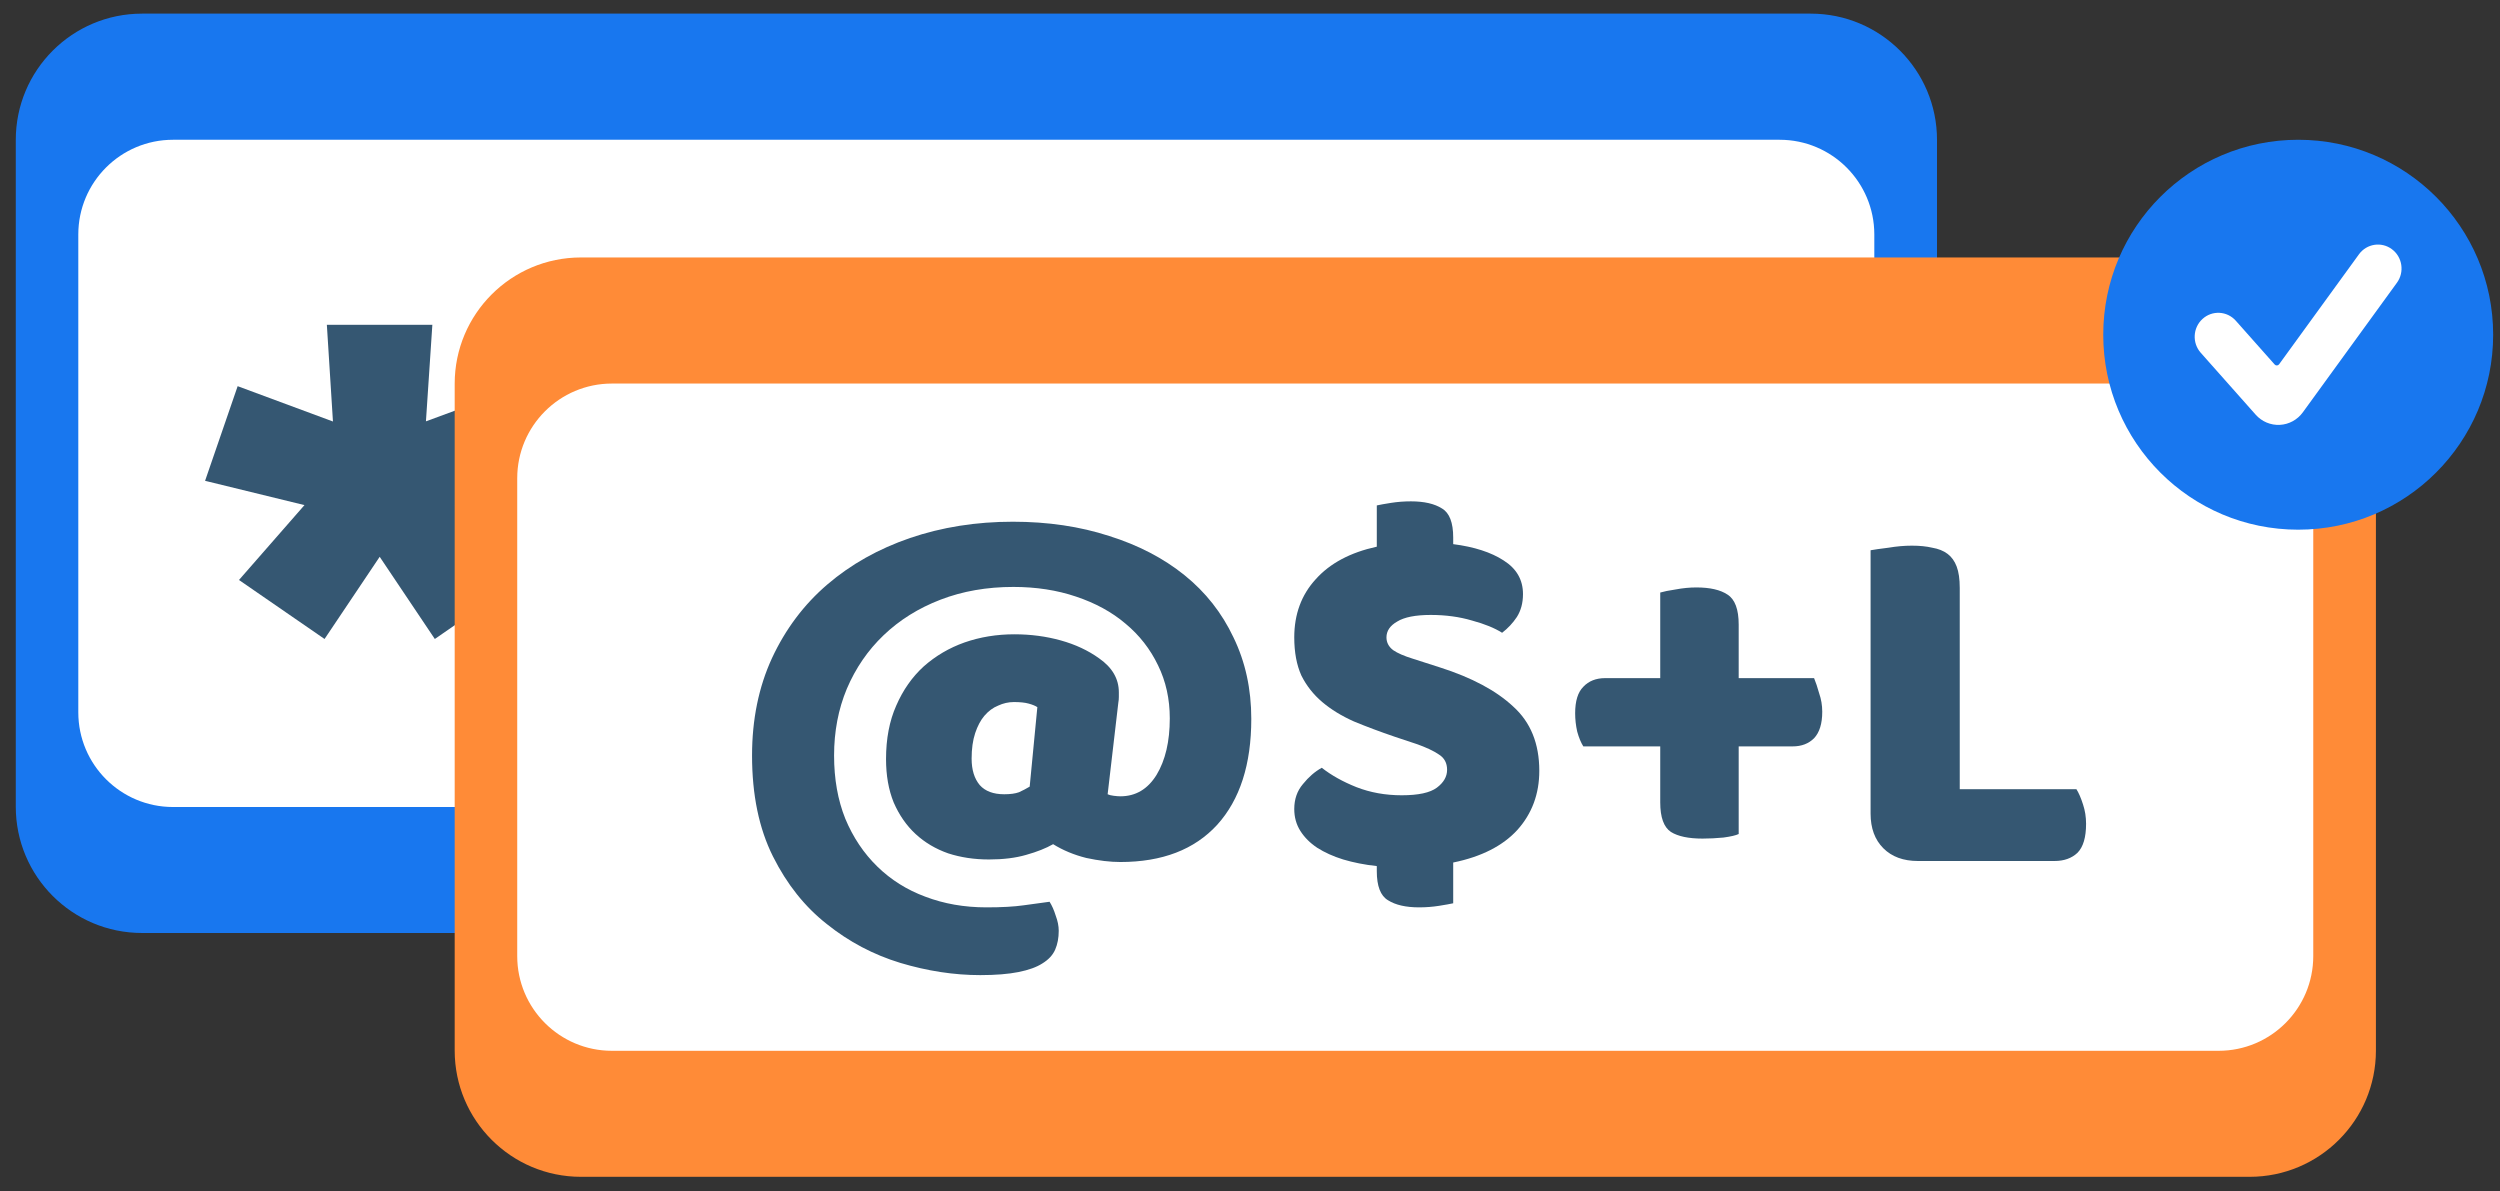
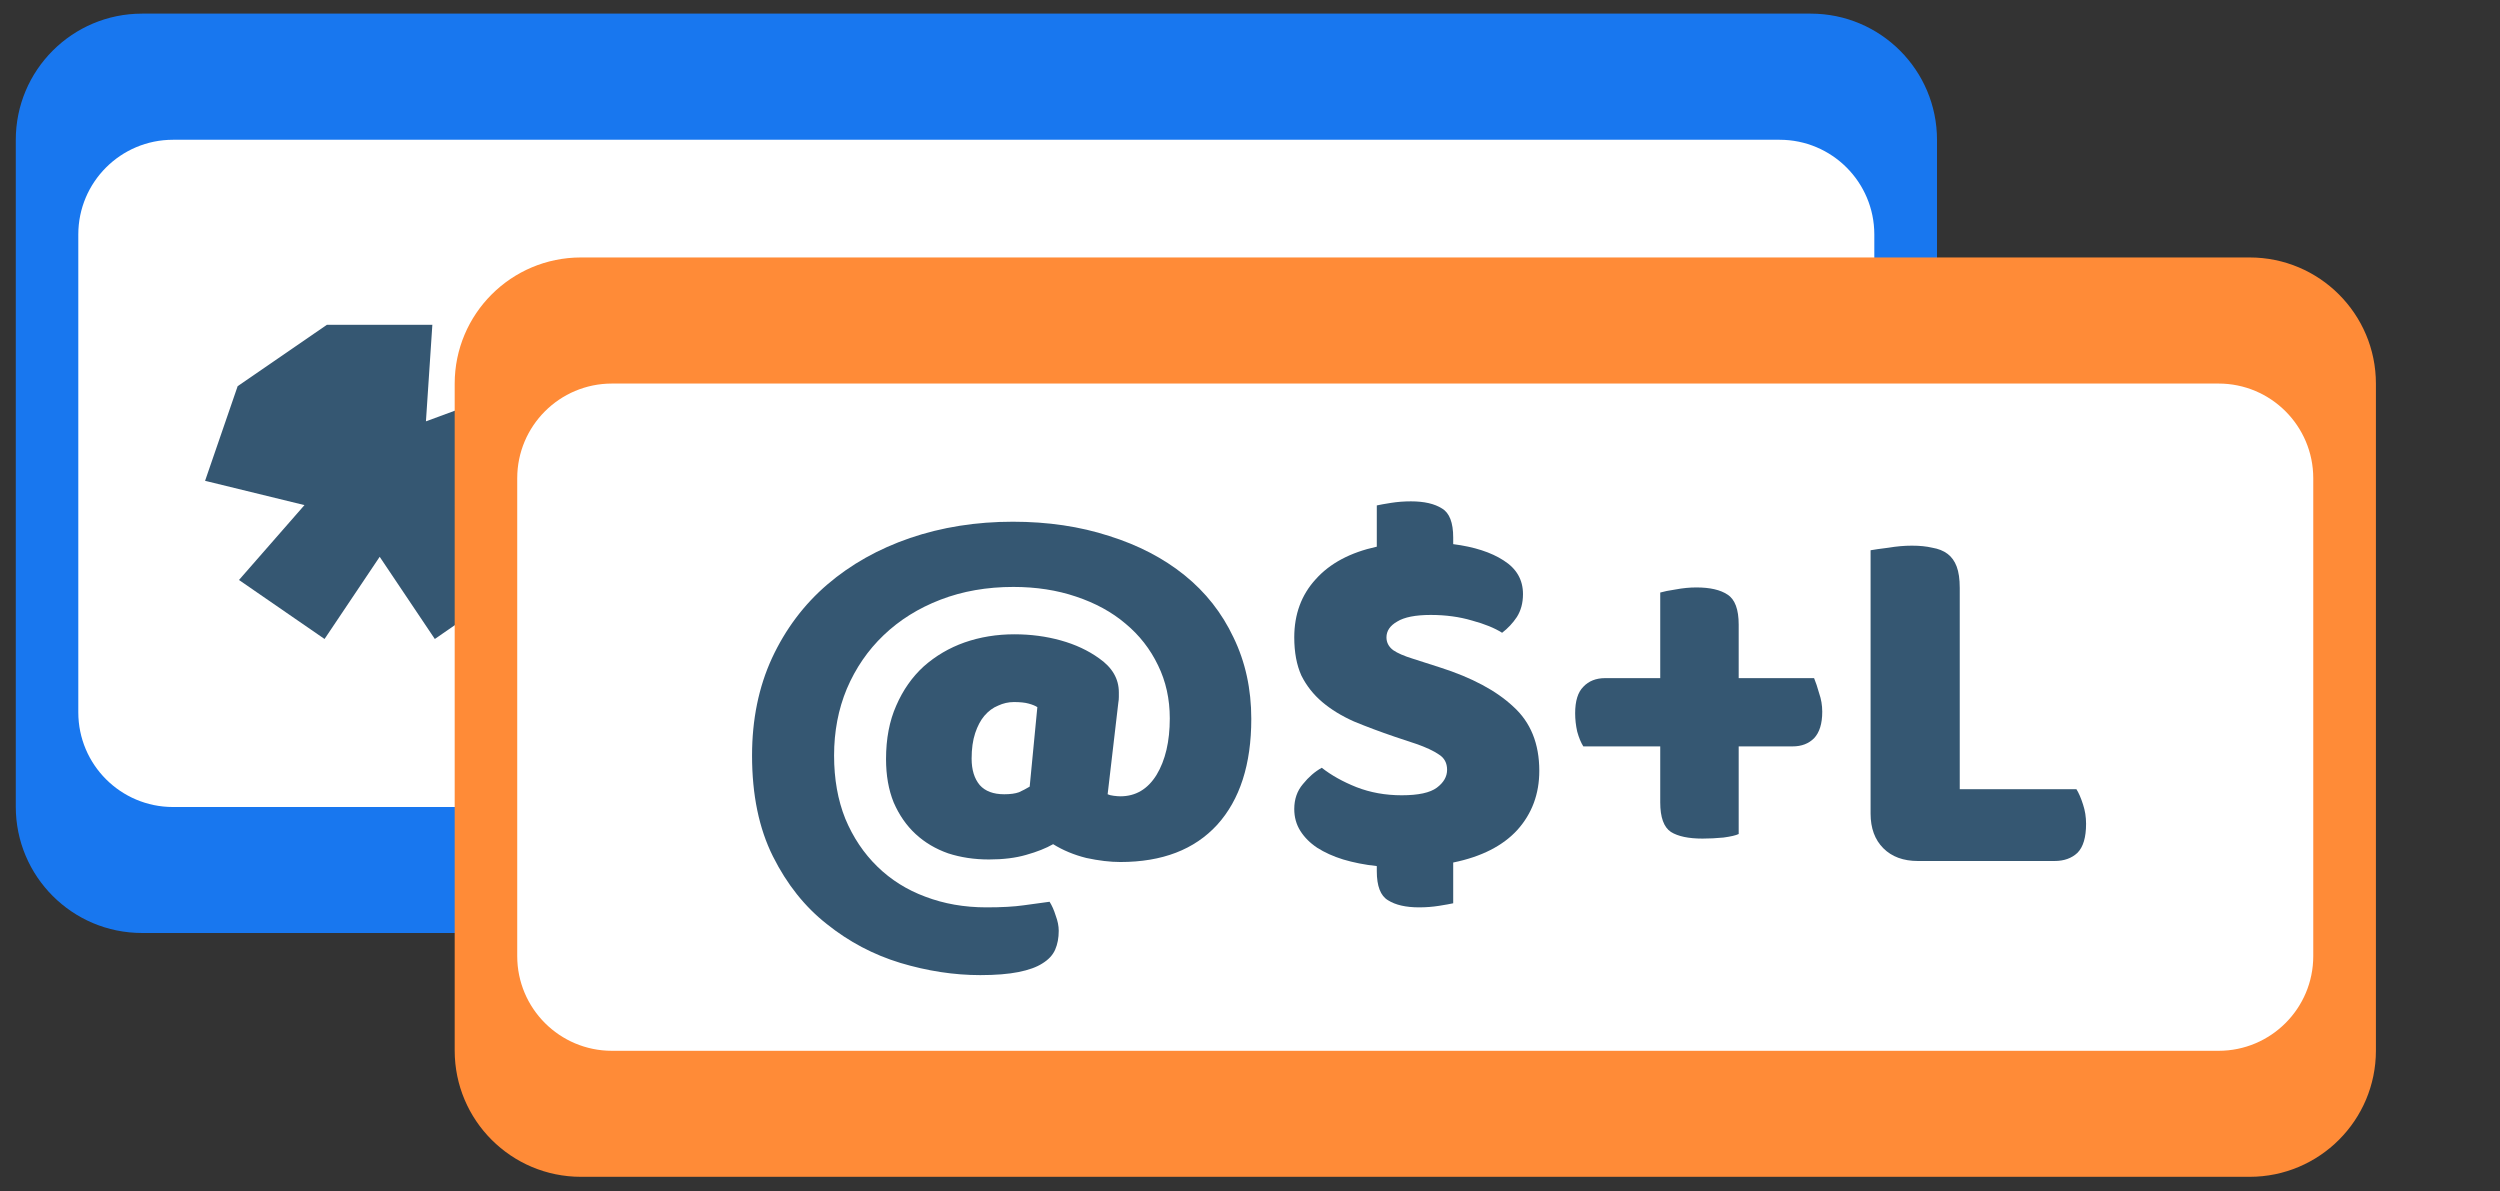
<svg xmlns="http://www.w3.org/2000/svg" width="128" height="61" viewBox="0 0 128 61" fill="none">
  <rect x="0" y="0" width="128" height="61" fill="#333333" stroke="none" />
  <path d="M7.273 0.698H92.71C96.28 0.698 99.175 3.593 99.175 7.163V41.304C99.175 44.874 96.28 47.769 92.71 47.769H7.273C3.702 47.769 0.808 44.874 0.808 41.304V7.163C0.808 3.593 3.702 0.698 7.273 0.698Z" fill="#1877EF" />
  <path d="M8.858 7.156H91.117C93.794 7.156 95.965 9.327 95.965 12.005V36.471C95.965 39.148 93.794 41.319 91.117 41.319H8.858C6.18 41.319 4.009 39.148 4.009 36.471V12.005C4.009 9.327 6.18 7.156 8.858 7.156Z" fill="white" />
-   <path d="M22.128 16.631H16.735L17.047 21.581L12.168 19.772L10.5 24.618L15.589 25.861L12.236 29.695L16.617 32.716L19.44 28.508L22.263 32.716L26.628 29.695L23.291 25.861L28.381 24.634L26.712 19.764L21.808 21.573L22.137 16.623L22.128 16.631Z" fill="#355772" />
+   <path d="M22.128 16.631H16.735L12.168 19.772L10.5 24.618L15.589 25.861L12.236 29.695L16.617 32.716L19.44 28.508L22.263 32.716L26.628 29.695L23.291 25.861L28.381 24.634L26.712 19.764L21.808 21.573L22.137 16.623L22.128 16.631Z" fill="#355772" />
  <path d="M52.867 15.17H47.088L47.422 20.753L42.194 18.712L40.406 24.179L45.86 25.581L42.266 29.906L46.961 33.314L49.986 28.567L53.012 33.314L57.689 29.906L54.113 25.581L59.567 24.197L57.779 18.703L52.524 20.744L52.876 15.161L52.867 15.17Z" fill="#5D5D5D" />
  <path d="M79.747 15.17H73.663L74.015 20.753L68.512 18.712L66.629 24.179L72.371 25.581L68.588 29.906L73.53 33.314L76.715 28.567L79.899 33.314L84.823 29.906L81.059 25.581L86.8 24.197L84.918 18.703L79.386 20.744L79.756 15.161L79.747 15.17Z" fill="#5D5D5D" />
  <path d="M29.745 13.182H115.182C118.752 13.182 121.647 16.076 121.647 19.647V53.788C121.647 57.358 118.752 60.253 115.182 60.253H29.745C26.174 60.253 23.28 57.358 23.28 53.788V19.647C23.28 16.076 26.174 13.182 29.745 13.182Z" fill="#FF8B37" />
  <path d="M31.331 19.638H113.59C116.268 19.638 118.439 21.809 118.439 24.487V48.952C118.439 51.63 116.268 53.801 113.59 53.801H31.331C28.653 53.801 26.482 51.63 26.482 48.952V24.487C26.482 21.809 28.653 19.638 31.331 19.638Z" fill="white" />
-   <circle cx="117.668" cy="17.138" r="9.982" fill="#1877EF" />
-   <path d="M117.905 21.111C117.627 21.494 117.194 21.73 116.726 21.753C116.257 21.777 115.804 21.585 115.49 21.231L112.679 18.063C112.232 17.56 112.271 16.785 112.767 16.331C113.263 15.877 114.026 15.918 114.473 16.421L116.463 18.663C116.492 18.696 116.535 18.714 116.579 18.712C116.623 18.709 116.663 18.687 116.69 18.651L120.778 13.021C121.174 12.475 121.931 12.359 122.468 12.761C123.005 13.163 123.119 13.931 122.723 14.476L117.905 21.111Z" fill="white" />
  <path d="M98.2 44.083C97.452 44.083 96.861 43.866 96.427 43.431C95.992 42.996 95.774 42.405 95.774 41.658V28.173C95.966 28.138 96.27 28.095 96.687 28.043C97.105 27.973 97.505 27.938 97.887 27.938C98.287 27.938 98.635 27.973 98.93 28.043C99.243 28.095 99.504 28.199 99.713 28.356C99.921 28.512 100.078 28.729 100.182 29.008C100.287 29.286 100.339 29.651 100.339 30.103V40.406H106.312C106.433 40.597 106.546 40.858 106.651 41.188C106.755 41.501 106.807 41.831 106.807 42.179C106.807 42.875 106.66 43.37 106.364 43.666C106.068 43.944 105.677 44.083 105.19 44.083H98.2Z" fill="#355772" />
  <path d="M89.021 42.701C88.882 42.77 88.621 42.831 88.238 42.883C87.873 42.918 87.517 42.936 87.169 42.936C86.456 42.936 85.917 42.823 85.552 42.596C85.187 42.353 85.004 41.849 85.004 41.084V38.215H81.066C80.944 38.023 80.84 37.771 80.753 37.458C80.683 37.145 80.648 36.832 80.648 36.519C80.648 35.893 80.787 35.441 81.066 35.163C81.344 34.867 81.718 34.72 82.187 34.72H85.004V30.338C85.178 30.286 85.439 30.233 85.787 30.181C86.152 30.112 86.508 30.077 86.856 30.077C87.552 30.077 88.082 30.199 88.447 30.442C88.83 30.686 89.021 31.198 89.021 31.981V34.72H92.881C92.968 34.928 93.055 35.189 93.142 35.502C93.246 35.798 93.299 36.111 93.299 36.441C93.299 37.05 93.159 37.502 92.881 37.797C92.603 38.075 92.238 38.215 91.786 38.215H89.021V42.701Z" fill="#355772" />
  <path d="M71.404 37.719C70.639 37.458 69.944 37.197 69.318 36.937C68.692 36.658 68.153 36.328 67.701 35.946C67.249 35.563 66.892 35.111 66.631 34.589C66.388 34.05 66.266 33.398 66.266 32.633C66.266 31.451 66.631 30.459 67.362 29.66C68.092 28.842 69.135 28.286 70.492 27.99V25.878C70.648 25.843 70.891 25.799 71.222 25.747C71.552 25.695 71.891 25.669 72.239 25.669C72.917 25.669 73.448 25.791 73.83 26.034C74.213 26.26 74.404 26.756 74.404 27.521V27.86C75.482 27.999 76.343 28.277 76.986 28.695C77.647 29.112 77.977 29.686 77.977 30.416C77.977 30.868 77.873 31.259 77.664 31.59C77.456 31.903 77.203 32.172 76.908 32.398C76.525 32.155 76.012 31.946 75.369 31.772C74.725 31.581 74.021 31.485 73.256 31.485C72.474 31.485 71.9 31.598 71.535 31.824C71.17 32.033 70.987 32.303 70.987 32.633C70.987 32.894 71.1 33.111 71.326 33.285C71.552 33.441 71.891 33.589 72.343 33.728L73.726 34.172C75.36 34.694 76.612 35.363 77.482 36.18C78.368 36.98 78.812 38.075 78.812 39.467C78.812 40.649 78.438 41.657 77.69 42.492C76.943 43.309 75.847 43.866 74.404 44.161V46.248C74.247 46.283 74.004 46.326 73.674 46.379C73.343 46.431 73.004 46.457 72.656 46.457C71.978 46.457 71.448 46.335 71.065 46.092C70.683 45.865 70.492 45.37 70.492 44.605V44.344C69.865 44.275 69.292 44.161 68.77 44.005C68.266 43.849 67.822 43.648 67.44 43.405C67.075 43.162 66.788 42.875 66.579 42.544C66.37 42.214 66.266 41.84 66.266 41.423C66.266 40.919 66.414 40.492 66.71 40.145C67.005 39.78 67.327 39.501 67.675 39.31C68.161 39.693 68.753 40.023 69.448 40.301C70.161 40.579 70.935 40.718 71.769 40.718C72.622 40.718 73.221 40.588 73.569 40.327C73.917 40.066 74.091 39.762 74.091 39.414C74.091 39.067 73.952 38.806 73.674 38.632C73.395 38.441 73.004 38.258 72.5 38.084L71.404 37.719Z" fill="#355772" />
  <path d="M50.634 44.005C49.886 44.005 49.191 43.901 48.547 43.692C47.904 43.466 47.347 43.135 46.878 42.701C46.408 42.266 46.035 41.727 45.756 41.084C45.495 40.44 45.365 39.701 45.365 38.867C45.365 37.823 45.539 36.91 45.887 36.128C46.234 35.328 46.704 34.659 47.295 34.12C47.904 33.581 48.599 33.172 49.382 32.894C50.182 32.615 51.034 32.476 51.938 32.476C52.773 32.476 53.564 32.581 54.311 32.789C55.059 32.998 55.711 33.302 56.268 33.702C56.946 34.172 57.285 34.754 57.285 35.45C57.285 35.502 57.285 35.58 57.285 35.684C57.285 35.789 57.276 35.885 57.259 35.971L56.711 40.666C56.781 40.701 56.885 40.727 57.024 40.745C57.163 40.762 57.276 40.771 57.363 40.771C58.145 40.771 58.763 40.406 59.215 39.675C59.667 38.928 59.893 37.962 59.893 36.78C59.893 35.789 59.693 34.885 59.293 34.067C58.893 33.233 58.337 32.52 57.624 31.929C56.928 31.337 56.085 30.877 55.094 30.546C54.12 30.216 53.051 30.051 51.886 30.051C50.529 30.051 49.286 30.268 48.156 30.703C47.026 31.137 46.052 31.746 45.235 32.529C44.435 33.294 43.809 34.206 43.357 35.267C42.922 36.31 42.705 37.45 42.705 38.684C42.705 39.884 42.896 40.962 43.279 41.918C43.678 42.875 44.226 43.692 44.922 44.37C45.617 45.048 46.434 45.561 47.373 45.909C48.33 46.274 49.373 46.457 50.503 46.457C51.286 46.457 51.92 46.422 52.407 46.352C52.912 46.283 53.355 46.222 53.738 46.17C53.859 46.361 53.964 46.596 54.05 46.874C54.155 47.152 54.207 47.413 54.207 47.656C54.207 48.022 54.146 48.343 54.025 48.621C53.903 48.9 53.685 49.134 53.372 49.326C53.077 49.517 52.668 49.665 52.147 49.769C51.625 49.873 50.973 49.926 50.19 49.926C48.851 49.926 47.486 49.717 46.095 49.3C44.722 48.882 43.47 48.221 42.34 47.317C41.209 46.431 40.288 45.274 39.575 43.848C38.862 42.422 38.505 40.701 38.505 38.684C38.505 36.841 38.844 35.18 39.523 33.702C40.218 32.207 41.166 30.946 42.366 29.92C43.565 28.894 44.974 28.103 46.591 27.547C48.225 26.99 49.982 26.712 51.86 26.712C53.651 26.712 55.294 26.956 56.789 27.442C58.285 27.912 59.571 28.581 60.649 29.451C61.727 30.32 62.562 31.381 63.153 32.633C63.762 33.885 64.066 35.276 64.066 36.806C64.066 39.136 63.484 40.944 62.319 42.231C61.154 43.501 59.502 44.135 57.363 44.135C56.841 44.135 56.259 44.066 55.615 43.927C54.989 43.77 54.424 43.535 53.92 43.222C53.555 43.431 53.094 43.614 52.538 43.77C51.999 43.927 51.364 44.005 50.634 44.005ZM53.112 36.206C53.007 36.137 52.859 36.076 52.668 36.024C52.477 35.971 52.225 35.945 51.912 35.945C51.634 35.945 51.364 36.006 51.103 36.128C50.842 36.232 50.608 36.406 50.399 36.65C50.208 36.876 50.051 37.171 49.929 37.536C49.808 37.902 49.747 38.336 49.747 38.84C49.747 39.414 49.886 39.866 50.164 40.197C50.443 40.51 50.86 40.666 51.416 40.666C51.729 40.666 51.981 40.632 52.173 40.562C52.364 40.475 52.547 40.379 52.72 40.275L53.112 36.206Z" fill="#355772" />
</svg>